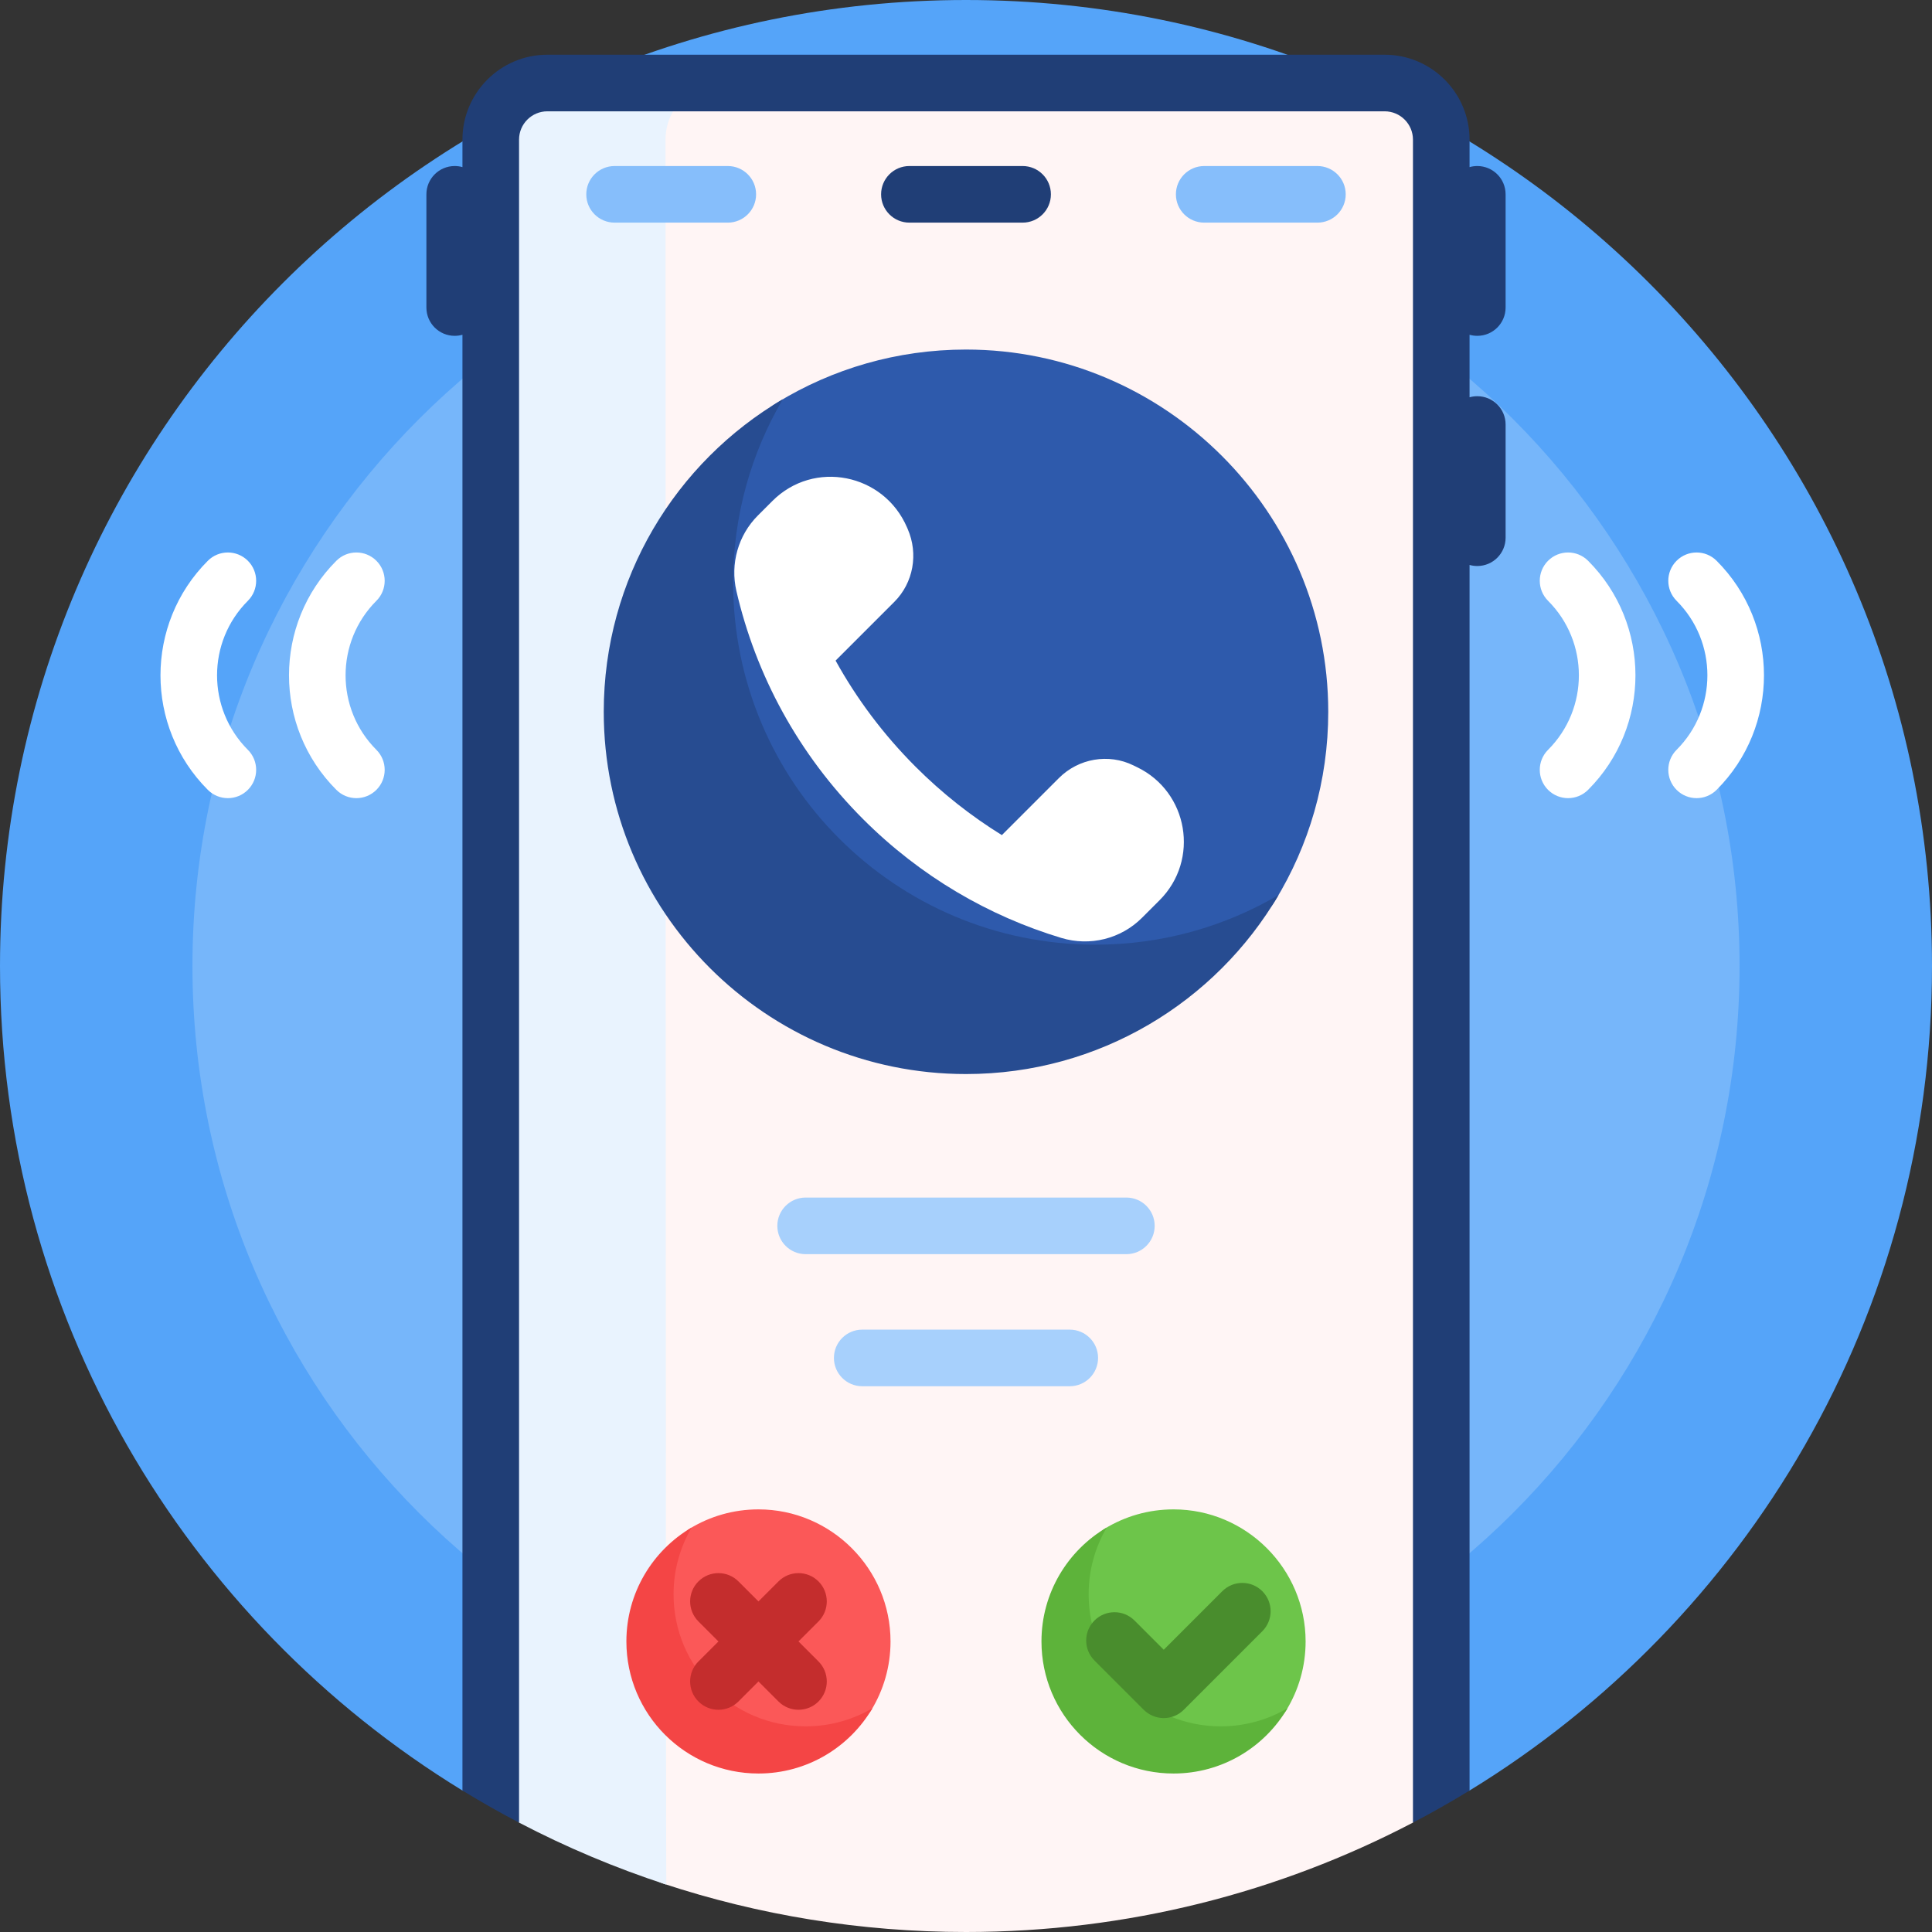
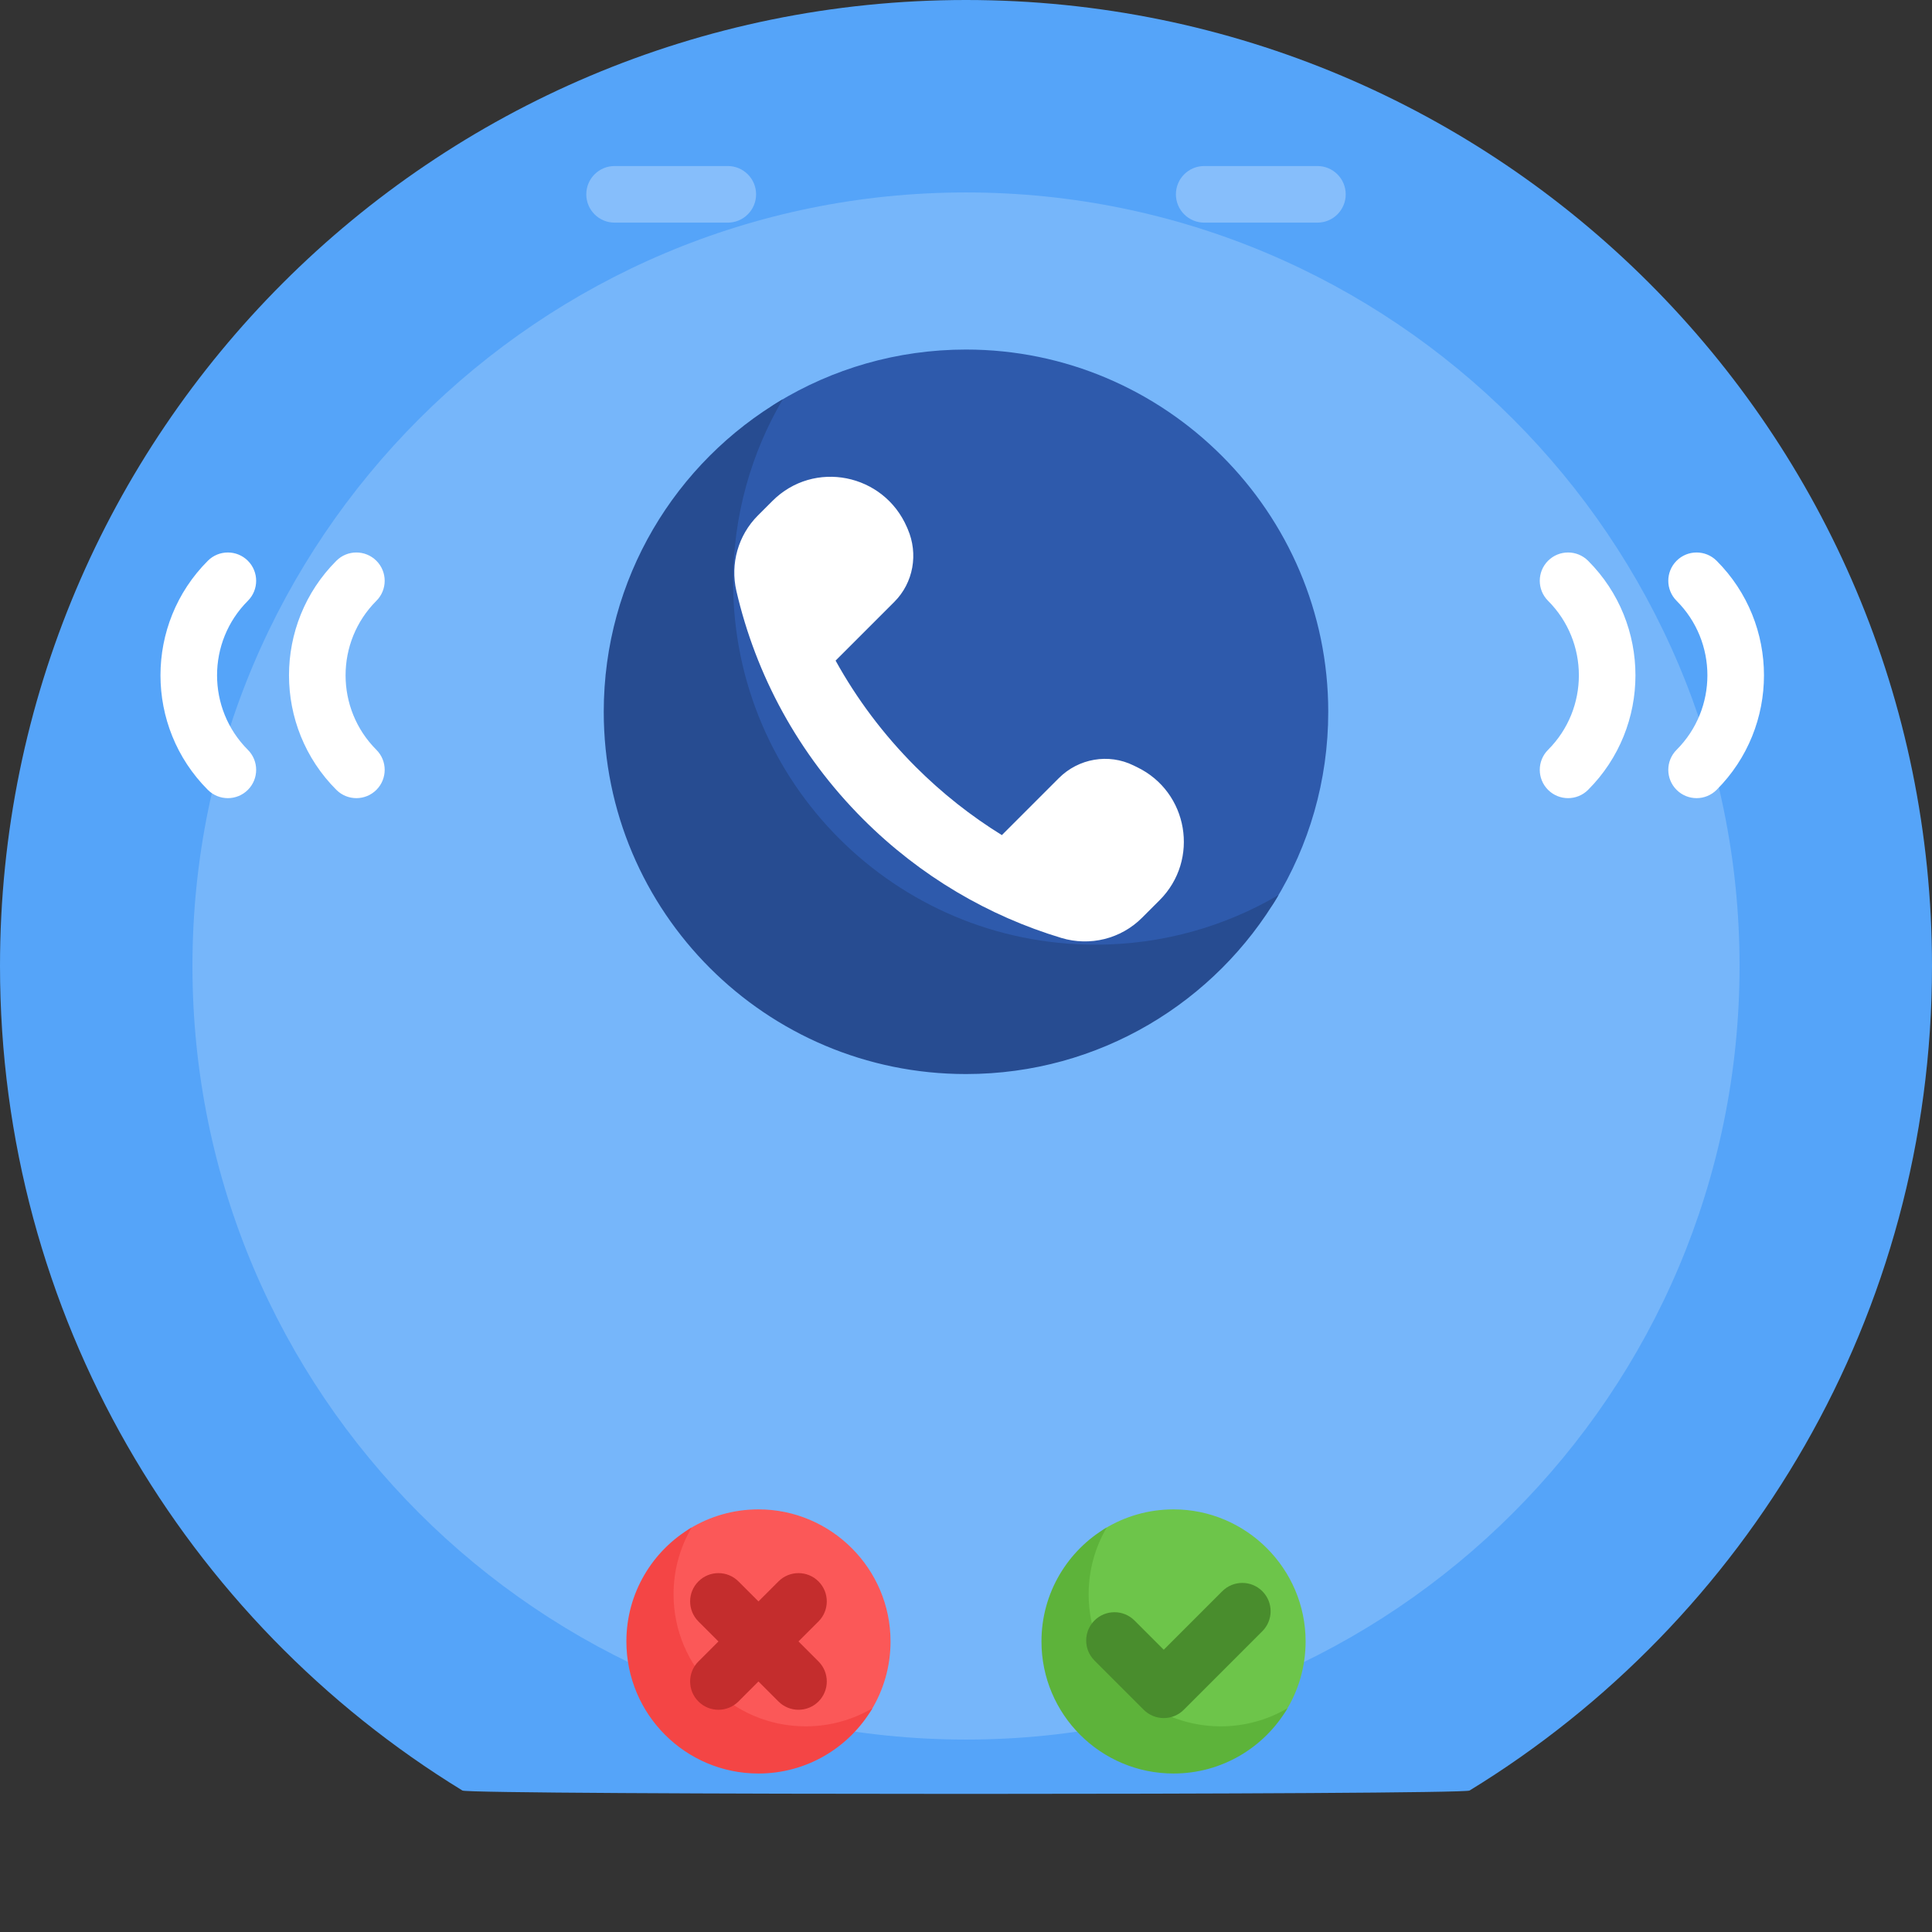
<svg xmlns="http://www.w3.org/2000/svg" id="Capa_1" enable-background="new 0 0 512 512" height="512" viewBox="0 0 512 512" width="512">
  <rect x="0" y="0" width="512" height="512" fill="#333333" stroke="none" />
  <g>
    <path d="m0 256c0-141.385 114.615-256 256-256s256 114.615 256 256c0 92.49-49.048 173.523-122.553 218.51-1.942 1.189-264.952 1.189-266.894 0-73.505-44.987-122.553-126.02-122.553-218.51z" fill="#55a4f9" />
    <path d="m461 256c0 113.218-91.782 205-205 205s-205-91.782-205-205 91.782-205 205-205 205 91.782 205 205z" fill="#76b6fa" />
-     <path d="m381.947 37v437.027c-1.649.934-3.31 1.85-4.982 2.748-.836.449-1.675 5.793-2.517 6.233-35.42 18.519-75.711 28.992-118.448 28.992-28.026 0-55-4.504-80.238-12.827-4.123-1.36-6.894-5.234-6.894-9.576v-467.597h191.116c7.302 3.25 14.423 6.831 21.345 10.724.402 1.355.618 2.79.618 4.276z" fill="#fff5f5" />
-     <path d="m130.671 32.724c6.922-3.894 1.07-7.475 8.371-10.724h52.33c-8.284 0-15 6.716-15 15 0 0 .068 461.645.197 462.438-13.536-4.414-26.577-9.925-39.017-16.429-1.104-.577-2.204-7.015-3.298-7.607-1.408-.763-2.809-1.539-4.201-2.327v-436.075c0-1.486.216-2.921.618-4.276z" fill="#e9f3fe" />
    <path d="m352 188.635c0 18.339-5.142 35.476-14.063 50.049-1.302 2.126-3.094 3.918-5.22 5.22-14.573 8.921-31.711 14.063-50.049 14.063-52.843 0-96.001-43.158-96.001-96.001 0-18.331 5.138-35.462 14.052-50.031 1.308-2.138 3.11-3.94 5.249-5.249 14.57-8.914 31.7-14.052 50.031-14.052 52.843 0 96.001 43.158 96.001 96.001z" fill="#2e5aac" />
    <path d="m338.836 237.184c-16.676 28.391-47.53 47.45-82.836 47.45-53.019 0-96-42.981-96-96 0-35.306 19.059-66.16 47.45-82.836-8.366 14.244-13.164 30.837-13.164 48.55 0 53.019 42.981 96 96 96 17.713 0 34.306-4.797 48.55-13.164z" fill="#274c91" />
    <path d="m236 435c0 6.686-1.875 12.934-5.127 18.247-.475.775-1.128 1.429-1.903 1.903-5.313 3.252-11.561 5.127-18.247 5.127-19.266 0-35-15.735-35-35 0-6.683 1.873-12.929 5.123-18.24.477-.78 1.134-1.437 1.914-1.914 5.311-3.25 11.556-5.123 18.24-5.123 19.265 0 35 15.735 35 35z" fill="#fb5858" />
    <path d="m231.201 452.7c-6.08 10.351-17.329 17.3-30.201 17.3-19.33 0-35-15.67-35-35 0-12.872 6.949-24.121 17.299-30.201-3.05 5.193-4.799 11.243-4.799 17.701 0 19.33 15.67 35 35 35 6.458 0 12.507-1.749 17.701-4.8z" fill="#f44545" />
    <path d="m216.91 440.303c2.929 2.929 2.929 7.678 0 10.607s-7.677 2.929-10.606 0l-5.304-5.303-5.303 5.303c-2.929 2.929-7.677 2.929-10.607 0-2.929-2.929-2.929-7.678 0-10.607l5.303-5.303-5.303-5.303c-2.929-2.929-2.929-7.678 0-10.607s7.678-2.929 10.607 0l5.303 5.303 5.303-5.303c2.929-2.929 7.678-2.929 10.606 0 2.929 2.929 2.929 7.678 0 10.607l-5.302 5.303z" fill="#c42d2d" />
    <path d="m346 435c0 6.686-1.875 12.934-5.127 18.247-.475.775-1.128 1.429-1.903 1.903-5.313 3.252-11.561 5.127-18.247 5.127-19.266 0-35-15.735-35-35 0-6.683 1.873-12.929 5.123-18.24.477-.78 1.134-1.437 1.914-1.914 5.311-3.25 11.556-5.123 18.24-5.123 19.265 0 35 15.735 35 35z" fill="#6dc54a" />
    <path d="m341.201 452.7c-6.08 10.351-17.329 17.3-30.201 17.3-19.33 0-35-15.67-35-35 0-12.872 6.949-24.121 17.299-30.201-3.05 5.193-4.799 11.243-4.799 17.701 0 19.33 15.67 35 35 35 6.458 0 12.507-1.749 17.701-4.8z" fill="#5db33a" />
    <path d="m334.529 432.293-20.818 20.819c-1.407 1.407-3.314 2.197-5.304 2.197s-3.896-.79-5.304-2.196l-13.056-13.056c-2.929-2.93-2.929-7.678 0-10.607 2.93-2.928 7.678-2.928 10.607 0l7.752 7.753 15.515-15.516c2.93-2.93 7.679-2.929 10.606-.001 2.931 2.929 2.931 7.678.002 10.607z" fill="#498d2d" />
    <path d="m99.749 159.218c-10.89 10.889-10.89 28.606 0 39.495 2.929 2.93 2.929 7.678 0 10.607-1.465 1.464-3.385 2.196-5.304 2.196s-3.839-.732-5.304-2.196c-16.737-16.738-16.737-43.972 0-60.71 2.93-2.928 7.678-2.928 10.607 0 2.93 2.931 2.93 7.679.001 10.608zm-34.061-10.607c-2.93-2.928-7.678-2.928-10.607 0-16.737 16.738-16.737 43.972 0 60.71 1.465 1.464 3.385 2.196 5.304 2.196s3.839-.732 5.304-2.196c2.929-2.93 2.929-7.678 0-10.607-10.89-10.889-10.89-28.606 0-39.495 2.928-2.93 2.928-7.678-.001-10.608zm344.563 0c-2.929 2.93-2.929 7.678 0 10.607 10.89 10.889 10.89 28.606 0 39.495-2.929 2.93-2.929 7.678 0 10.607 1.465 1.464 3.385 2.196 5.304 2.196s3.839-.732 5.304-2.196c16.737-16.738 16.737-43.972 0-60.71-2.93-2.927-7.678-2.927-10.608.001zm44.668 0c-2.93-2.928-7.678-2.928-10.607 0-2.929 2.93-2.929 7.678 0 10.607 10.89 10.889 10.89 28.606 0 39.495-2.929 2.93-2.929 7.678 0 10.607 1.465 1.464 3.385 2.196 5.304 2.196s3.839-.732 5.304-2.196c16.736-16.737 16.736-43.971-.001-60.709zm-147.615 89.951-4.671 4.671c-5.586 5.586-13.792 7.613-21.357 5.334-19.227-5.792-37.341-16.285-52.534-31.479-17.265-17.265-28.46-38.302-33.586-60.458-1.669-7.215.455-14.782 5.691-20.019l3.855-3.855c10.998-10.999 29.506-7.286 35.659 6.999.062.145.125.289.188.434 2.866 6.587 1.526 14.243-3.553 19.322l-15.557 15.557c5.575 10.086 12.64 19.569 21.197 28.126 7.053 7.053 14.736 13.093 22.867 18.12l15.12-15.12c5.204-5.204 13.154-6.596 19.758-3.349.311.153.623.305.935.455 13.611 6.553 16.669 24.581 5.988 35.262z" fill="#fff" />
-     <path d="m278.5 51.5c0 4.143-3.357 7.5-7.5 7.5h-30c-4.143 0-7.5-3.357-7.5-7.5s3.357-7.5 7.5-7.5h30c4.143 0 7.5 3.357 7.5 7.5zm113 37.5c4.143 0 7.5-3.357 7.5-7.5v-30c0-4.143-3.357-7.5-7.5-7.5-.712 0-1.4.099-2.053.284v-7.284c0-12.406-10.094-22.5-22.5-22.5h-221.894c-12.406 0-22.5 10.094-22.5 22.5v7.284c-.653-.185-1.341-.284-2.053-.284-4.143 0-7.5 3.357-7.5 7.5v30c0 4.143 3.357 7.5 7.5 7.5.712 0 1.4-.099 2.053-.284v385.794c4.894 2.995 9.896 5.831 15 8.499v-446.009c0-4.136 3.364-7.5 7.5-7.5h221.895c4.136 0 7.5 3.364 7.5 7.5v446.009c5.104-2.668 10.106-5.504 15-8.499v-324.794c.652.185 1.341.284 2.053.284 4.143 0 7.5-3.357 7.5-7.5v-30c0-4.143-3.357-7.5-7.5-7.5-.712 0-1.4.099-2.053.284v-16.568c.652.185 1.34.284 2.052.284z" fill="#203e76" />
-     <path d="m213.5 332.366h85c4.142 0 7.5-3.358 7.5-7.5s-3.358-7.5-7.5-7.5h-85c-4.142 0-7.5 3.358-7.5 7.5s3.358 7.5 7.5 7.5zm15 35h55c4.142 0 7.5-3.358 7.5-7.5s-3.358-7.5-7.5-7.5h-55c-4.142 0-7.5 3.358-7.5 7.5s3.358 7.5 7.5 7.5z" fill="#a7d0fc" />
    <path d="m192.872 59h-30c-4.142 0-7.5-3.357-7.5-7.5s3.358-7.5 7.5-7.5h30c4.142 0 7.5 3.357 7.5 7.5s-3.358 7.5-7.5 7.5zm163.756-7.5c0-4.143-3.358-7.5-7.5-7.5h-30c-4.142 0-7.5 3.357-7.5 7.5s3.358 7.5 7.5 7.5h30c4.142 0 7.5-3.357 7.5-7.5z" fill="#86befb" />
  </g>
</svg>